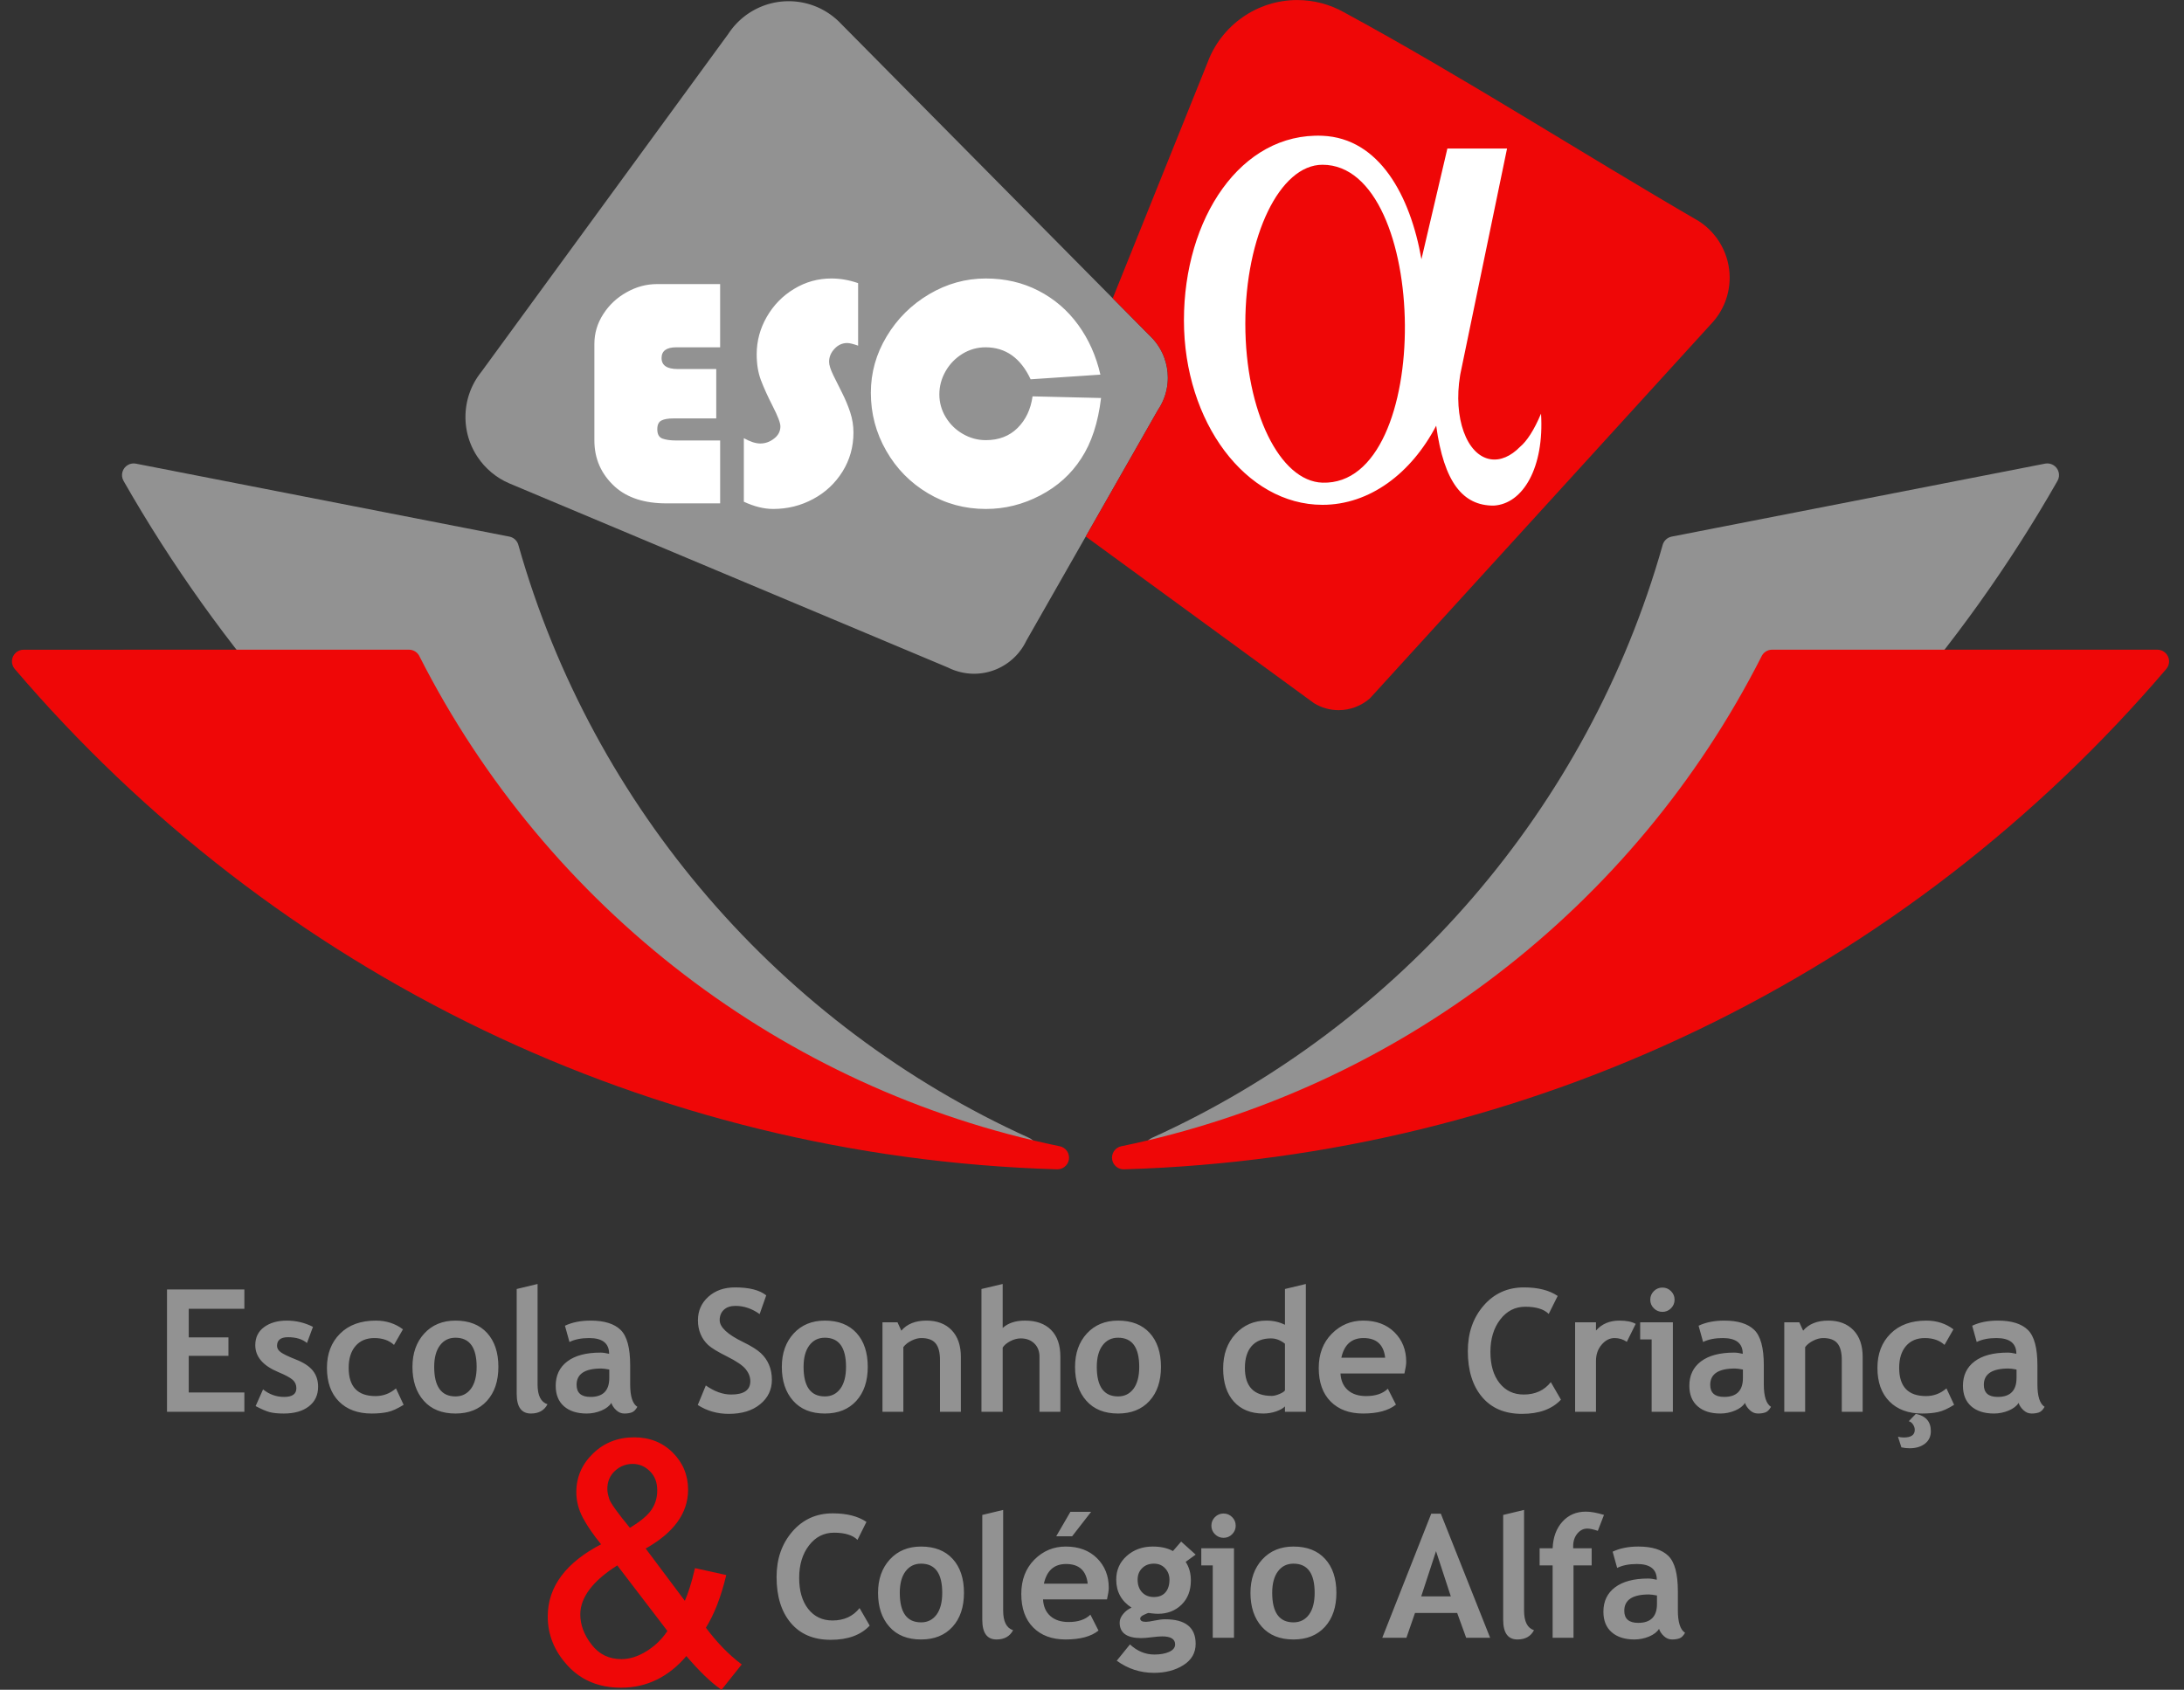
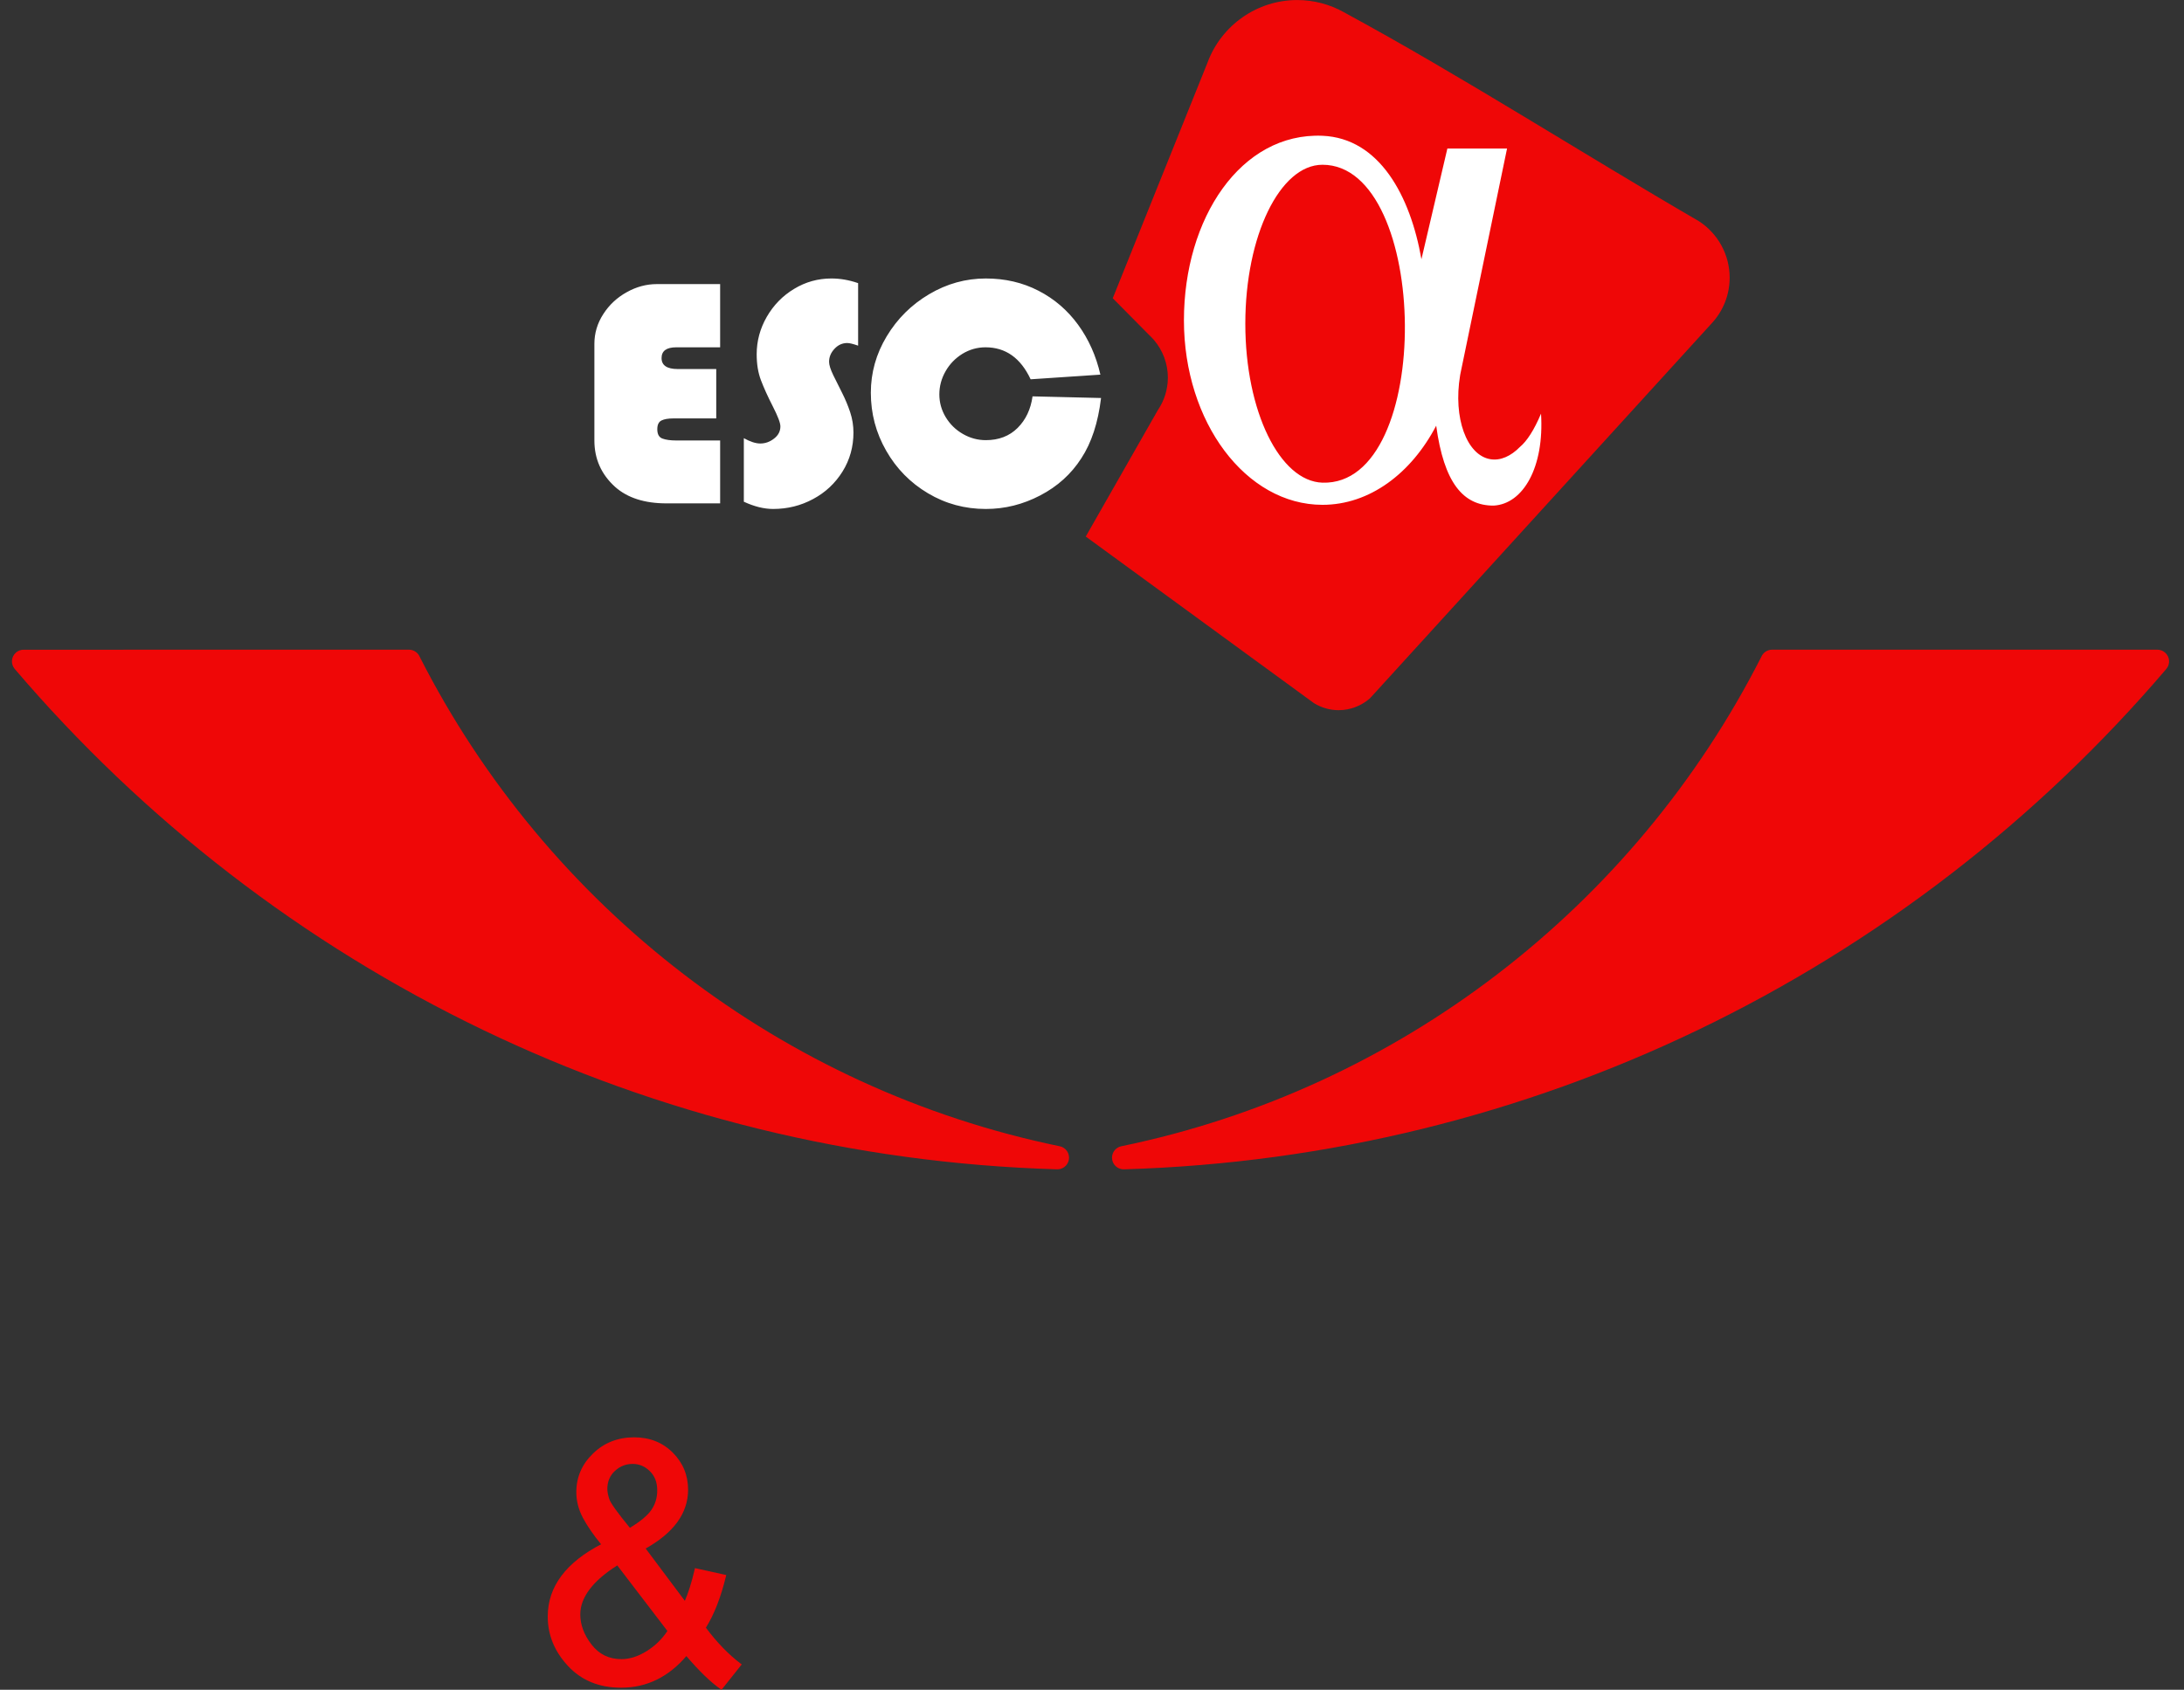
<svg xmlns="http://www.w3.org/2000/svg" xml:space="preserve" width="52.731mm" height="40.808mm" version="1.1" style="shape-rendering:geometricPrecision; text-rendering:geometricPrecision; image-rendering:optimizeQuality; fill-rule:evenodd; clip-rule:evenodd" viewBox="0 0 5273.1 4080.8">
  <rect x="0" y="0" width="5273.1" height="4080.8" fill="#333333" stroke="none" />
  <defs>
    <style type="text/css">
   
    .fil2 {fill:white}
    .fil0 {fill:#929292;fill-rule:nonzero}
    .fil1 {fill:#EF0707;fill-rule:nonzero}
   
  </style>
  </defs>
  <g id="Camada_x0020_1">
-     <path class="fil0" d="M2477.82 1547.71l-0.54 1.1 -0.54 1.1 -0.56 1.09 -0.56 1.08 -0.57 1.08 -0.58 1.08 -0.01 0 -0.59 1.07 -0.6 1.06 -0.61 1.06 -0.61 1.05 -0.01 0 -0.62 1.04 -0.64 1.04 -0.64 1.03 -0.01 0 -0.65 1.03 -0.66 1.02 -0.67 1.02 -0.68 1.01 -0.69 1 -0.69 1 -0.01 0 -0.7 0.99 -0.71 0.98 -0.01 0 -0.71 0.98 -0.01 0 -0.72 0.97 -0.01 0 -0.73 0.96 -0.01 0 -0.74 0.96 -0.75 0.95 -0.01 0 -0.76 0.94 -0.77 0.94 -0.77 0.93 -0.01 0 -0.78 0.92 -0.01 0 -0.79 0.92 -0.8 0.91 -0.81 0.9 -0.81 0.9 -0.01 0 -0.82 0.89 -0.83 0.88 -0.01 0 -0.83 0.87 -0.01 0 -0.84 0.87 -0.86 0.86 -0.86 0.85 -0.87 0.84 -0.88 0.84 -0.88 0.83 -0.89 0.82 -0.9 0.82 -0.91 0.8 -0.91 0.8 -0.92 0.79 -0.93 0.78 -0.93 0.78 -0.94 0.77 -0.95 0.76 -0.95 0.75 -0.96 0.74 -0.97 0.73 -0.97 0.73 -0.98 0.72 -0.99 0.71 -0.99 0.7 -1 0.69 -1.01 0.69 -1.01 0.67 -1.02 0.67 -1.02 0.66 -1.02 0.65 -1.04 0.63 0 0.01 -1.03 0.62 -1.04 0.62 0 0.01 -1.05 0.61 -1.05 0.6 -1.06 0.59 0 0.01 -1.07 0.58 -1.07 0.57 0 0.01 -1.07 0.56 -1.08 0.56 -1.09 0.55 -1.09 0.54 -1.09 0.53 -1.1 0.52 0 0.01 -1.11 0.5 0 0.01 -1.11 0.5 -1.11 0.49 -1.12 0.48 0 0.01 -1.13 0.47 -1.13 0.46 0 0.01 -1.13 0.45 -1.14 0.45 -1.15 0.43 0 0.01 -1.14 0.42 -1.16 0.41 0 0.01 -1.16 0.4 0 0.01 -1.16 0.39 -1.16 0.38 0 0.01 -1.17 0.37 0 0.01 -1.18 0.36 -1.18 0.36 -1.18 0.34 0 0.01 -1.19 0.33 -1.19 0.32 0 0.01 -1.19 0.31 -1.2 0.3 0 0.01 -1.21 0.29 -1.2 0.28 0 0.01 -1.21 0.27 -1.22 0.26 -1.22 0.25 0 0.01 -1.22 0.24 -1.22 0.23 -1.23 0.22 -1.23 0.21 -1.24 0.2 -1.24 0.18 0 0.01 -1.24 0.17 -1.25 0.17 -1.25 0.15 -1.25 0.14 0 0.01 -1.25 0.13 -1.26 0.12 -1.26 0.11 -1.27 0.1 -1.26 0.08 -1.27 0.08 -1.28 0.06 -1.27 0.06 -1.28 0.04 -1.28 0.03 -1.28 0.01 -1.29 0.01 -0.53 0 -0.52 0 -0.53 -0.01 -0.52 -0.01 -0.01 0 -0.52 -0.01 -0.53 -0.01 -0.52 -0.01 -0.01 0 -0.52 -0.02 -0.52 -0.01 -0.01 0 -0.52 -0.02 -1.05 -0.05 -1.05 -0.05 -0.52 -0.03 -0.01 0 -0.52 -0.03 -0.52 -0.04 -0.01 0 -0.52 -0.03 -0.52 -0.04 -0.52 -0.04 -0.01 0 -0.52 -0.04 -0.52 -0.05 -0.01 0 -0.51 -0.04 -0.01 0 -0.52 -0.05 -0.52 -0.05 -0.52 -0.05 -0.01 0 -0.51 -0.06 -0.01 0 -0.52 -0.05 -0.52 -0.06 -0.52 -0.06 -0.52 -0.06 -0.01 0 -1.03 -0.13 -0.01 0 -0.51 -0.07 -0.01 0 -0.51 -0.07 -0.01 0 -0.51 -0.07 -0.01 0 -1.03 -0.15 -0.01 0 -1.03 -0.15 0 -0.01 -0.52 -0.07 0 -0.01 -0.52 -0.08 -0.52 -0.08 0 -0.01 -0.52 -0.08 -0.51 -0.09 -0.52 -0.09 -0.52 -0.09 -0.51 -0.09 0 -0.01 -0.52 -0.09 -0.52 -0.1 -0.51 -0.1 -0.52 -0.1 -0.51 -0.1 0 -0.01 -0.52 -0.1 -0.51 -0.11 -0.51 -0.11 -0.52 -0.11 -0.51 -0.11 -0.51 -0.12 -1.03 -0.23 -0.51 -0.12 -0.51 -0.13 -0.51 -0.12 -0.11 -0.03 -1.42 -0.35 0 -0.01 -0.47 -0.12 -0.01 0 -0.94 -0.24 0 -0.01 -1.41 -0.38 -0.01 0 -1.4 -0.4 -0.01 0 -0.46 -0.14 -0.01 0 -0.93 -0.27 0 -0.01 -0.47 -0.14 -0.46 -0.14 -0.01 0 -0.46 -0.14 0 -0.01 -0.47 -0.14 0 -0.01 -0.46 -0.14 0 -0.01 -0.47 -0.14 0 -0.01 -0.46 -0.14 0 -0.01 -0.46 -0.15 -0.01 0 -0.46 -0.15 0 -0.01 -0.46 -0.15 -0.46 -0.16 -0.46 -0.16 -0.46 -0.16 -0.46 -0.16 0 -0.01 -0.46 -0.16 -0.46 -0.16 0 -0.01 -0.46 -0.16 0 -0.01 -0.46 -0.16 0 -0.01 -0.45 -0.16 0 -0.01 -0.46 -0.17 -0.46 -0.17 0 -0.01 -0.45 -0.17 -0.45 -0.18 -0.01 0 -0.45 -0.18 -0.45 -0.18 -0.45 -0.18 0 -0.01 -0.46 -0.18 -0.45 -0.18 0 -0.01 -0.45 -0.18 -0.45 -0.19 -0.45 -0.19 -0.44 -0.19 0 -0.01 -0.45 -0.19 -0.45 -0.19 0 -0.01 -0.45 -0.19 -0.44 -0.2 -0.45 -0.2 -0.44 -0.2 -0.44 -0.2 0 -0.01 -0.45 -0.2 -0.44 -0.2 0 -0.01 -0.44 -0.2 -0.44 -0.21 -0.44 -0.21 -0.44 -0.21 0 -0.01 -0.44 -0.21 -0.44 -0.21 0 -0.01 -0.43 -0.21 -0.44 -0.22 -1059.56 -444.91c-31.27,-13.37 -57.88,-35.66 -76.57,-63.68l-0.86 -1.31 -0.85 -1.31 -0.84 -1.32 -0.83 -1.33 -0.82 -1.34 -0.8 -1.34 -0.8 -1.35 -0.78 -1.36 -0.77 -1.37 -0.75 -1.38 -0.75 -1.38 -0.73 -1.39 -0.72 -1.39 -0.01 0 -0.7 -1.41 -0.7 -1.41 -0.68 -1.42 -0.01 0 -0.67 -1.42 -0.66 -1.43 -0.64 -1.44 -0.64 -1.44 -0.62 -1.46 -0.61 -1.45 -0.59 -1.47 -0.01 0 -0.58 -1.47 -0.57 -1.48 -0.55 -1.48 -0.01 0 -0.54 -1.49 -0.53 -1.49 -0.51 -1.51 -0.01 0 -0.5 -1.5 -0.49 -1.52 -0.48 -1.52 -0.46 -1.52 -0.45 -1.53 -0.43 -1.54 -0.01 0 -0.42 -1.54 -0.4 -1.55 -0.01 0 -0.39 -1.55 -0.01 0 -0.37 -1.56 -0.01 0 -0.36 -1.56 -0.35 -1.57 -0.01 0 -0.33 -1.57 -0.32 -1.58 -0.01 0 -0.3 -1.58 -0.01 0 -0.29 -1.59 -0.28 -1.59 -0.26 -1.6 -0.01 0 -0.24 -1.6 -0.01 0 -0.23 -1.61 -0.01 0 -0.21 -1.61 -0.01 0 -0.2 -1.62 -0.01 0 -0.18 -1.62 -0.01 0 -0.17 -1.62 -0.01 0 -0.15 -1.63 -0.01 0 -0.14 -1.64 -0.01 0 -0.12 -1.63 -0.01 0 -0.11 -1.64 -0.01 0 -0.09 -1.65 -0.01 0 -0.07 -1.65 -0.01 0 -0.06 -1.65 -0.01 0 -0.05 -1.66 -0.01 0 -0.03 -1.66 -0.01 0 -0.01 -1.66 -0.01 0 0 -1.67 -0.01 0 0.01 -0.95 0 -0.95 0.01 0 0 -0.95 0.01 0 0.01 -0.95 0.01 0 0.01 -0.95 0.01 0 0.02 -0.94 0.01 -0.01 0.03 -0.94 0.01 0 0.02 -0.94 0.01 -0.01 0.04 -0.94 0.01 0 0.04 -0.94 0.01 0 0.04 -0.94 0.01 0 0.05 -0.94 0.01 0 0.05 -0.94 0.01 0 0.06 -0.93 0.01 -0.01 0.07 -0.93 0.07 -0.93 0.01 -0.01 0.08 -0.93 0.01 0 0.08 -0.93 0.01 0 0.08 -0.93 0.01 0 0.09 -0.93 0.01 0 0.09 -0.93 0.01 0 0.1 -0.92 0.01 -0.01 0.1 -0.92 0.01 0 0.11 -0.92 0.01 -0.01 0.11 -0.92 0.01 0 0.12 -0.92 0.01 0 0.13 -0.92 0.13 -0.92 0.01 0 0.13 -0.91 0.01 0 0.14 -0.92 0.01 0 0.14 -0.91 0.01 0 0.15 -0.92 0.01 0 0.15 -0.91 0.01 0 0.16 -0.91 0.17 -0.91 0.17 -0.9 0.01 0 0.17 -0.91 0.01 0 0.18 -0.9 0.19 -0.9 0.19 -0.9 0.01 0 0.19 -0.9 0.01 0 0.19 -0.9 0.01 0 0.41 -1.79 0.01 0 0.21 -0.89 0.01 0 0.21 -0.89 0.01 0 0.22 -0.89 0.01 0 0.22 -0.89 0.01 0 0.23 -0.88 0.24 -0.89 0.24 -0.88 0.01 0 0.24 -0.88 0.01 0 0.24 -0.88 0.01 0 0.51 -1.75 0.01 0 0.26 -0.87 0.01 0 0.26 -0.87 0.01 0 0.27 -0.87 0.28 -0.87 0.28 -0.87 0.01 0 0.28 -0.86 0.01 0 0.28 -0.86 0.01 0 0.29 -0.86 0.01 0 0.29 -0.86 0.01 0 0.3 -0.86 0.01 0 0.3 -0.86 0.01 0 0.31 -0.86 0.01 0 0.31 -0.86 0.01 0 0.32 -0.85 0.01 0 0.32 -0.85 0.01 0 0.32 -0.85 0.01 0 0.33 -0.85 0.01 0 0.34 -0.84 0.35 -0.85 0.35 -0.84 0.01 0 0.35 -0.84 0.36 -0.83 0.36 -0.84 0.01 0 0.36 -0.83 0.01 0 0.37 -0.83 0.38 -0.83 0.38 -0.82 0.39 -0.83 0.39 -0.82 0.39 -0.82 0.4 -0.81 0.4 -0.82 0.01 0 0.4 -0.81 0.41 -0.81 0.01 0 0.41 -0.8 0 -0.01 0.42 -0.8 0.42 -0.8 0.01 0 0.42 -0.8 0.43 -0.8 0.01 0 0.43 -0.79 0 -0.01 0.44 -0.79 0.45 -0.79 0.9 -1.57 0.45 -0.78 0 -0.01 0.46 -0.77 0 -0.01 0.47 -0.77 0.47 -0.77 0 -0.01 0.47 -0.77 0.47 -0.77 0.48 -0.76 0 -0.01 0.49 -0.76 0.49 -0.76 0 -0.01 0.49 -0.75 0 -0.01 0.49 -0.75 0.5 -0.75 0 -0.01 0.5 -0.74 0 -0.01 0.51 -0.74 0 -0.01 0.51 -0.74 0.52 -0.74 0 -0.01 0.51 -0.73 0 -0.01 0.53 -0.73 0 -0.01 0.52 -0.73 0.53 -0.73 0.53 -0.73 0.54 -0.73 0.54 -0.72 0 -0.01 0.55 -0.71 0 -0.01 0.54 -0.71 0.55 -0.72 0.56 -0.71 0.56 -0.71 0.56 -0.71 596.3 -816.24 0.01 0 0.73 -1.12 0.01 0 0.74 -1.12 0.01 0 0.74 -1.11 0.01 0 0.76 -1.11 0.77 -1.1 0.01 0 0.77 -1.09 0.01 0 0.78 -1.09 0.79 -1.08 0.01 0 0.8 -1.07 0.81 -1.07 0.01 0 0.81 -1.06 0.01 0 0.82 -1.06 0.83 -1.04 0.01 0 0.84 -1.05 0.85 -1.03 0.86 -1.03 0.86 -1.02 0.01 0 0.87 -1.01 0.88 -1.01 0.89 -1 0.9 -1 0.9 -0.98 0.91 -0.98 0.01 0 0.91 -0.97 0.93 -0.97 0.93 -0.96 0.94 -0.95 0.95 -0.94 0.95 -0.94 0.01 0 0.96 -0.93 0.97 -0.92 0.97 -0.92 0.98 -0.9 0.01 0 0.98 -0.9 1 -0.89 1 -0.89 1.01 -0.87 1.02 -0.87 1.02 -0.86 1.03 -0.86 1.04 -0.84 1.04 -0.84 1.05 -0.83 1.06 -0.82 1.06 -0.81 1.07 -0.81 1.07 -0.79 0.01 0 1.08 -0.79 1.08 -0.78 1.1 -0.77 1.1 -0.77 1.1 -0.75 1.11 -0.75 1.12 -0.74 1.13 -0.73 1.13 -0.72 1.13 -0.71 1.14 -0.71 1.15 -0.69 1.15 -0.69 1.16 -0.68 1.17 -0.67 1.16 -0.66 1.18 -0.65 1.17 -0.64 1.18 -0.63 1.18 -0.62 1.19 -0.61 1.19 -0.6 1.2 -0.6 1.2 -0.58 1.21 -0.58 1.21 -0.56 1.22 -0.56 1.22 -0.55 1.22 -0.54 0.01 0 1.23 -0.53 1.23 -0.52 1.24 -0.52 0.01 0 1.24 -0.5 1.25 -0.49 1.26 -0.49 1.26 -0.47 1.26 -0.47 1.27 -0.45 1.27 -0.45 1.28 -0.44 1.28 -0.42 1.29 -0.42 1.29 -0.41 1.29 -0.4 0.01 0 1.29 -0.38 1.31 -0.38 1.3 -0.37 0.01 0 1.3 -0.36 0.01 0 1.31 -0.35 1.32 -0.34 1.32 -0.32 1.33 -0.32 1.33 -0.31 1.33 -0.3 1.34 -0.29 1.34 -0.27 1.35 -0.27 1.35 -0.26 1.35 -0.24 1.36 -0.24 1.36 -0.22 1.36 -0.22 1.36 -0.2 0.01 0 1.36 -0.19 1.38 -0.19 1.37 -0.17 1.38 -0.16 1.39 -0.15 1.38 -0.14 1.39 -0.13 1.39 -0.12 1.39 -0.1 0.01 0 1.39 -0.1 0.01 0 1.39 -0.08 0.01 0 1.4 -0.08 1.4 -0.06 0.01 0 1.4 -0.05 0.01 0 1.4 -0.04 0.01 0 1.4 -0.03 0.01 0 1.41 -0.01 0.01 0 1.41 -0.01 0.01 0 1.14 0 1.14 0.01 0.01 0 1.13 0.02 0.01 0 1.13 0.03 0.01 0 1.13 0.03 0.01 0 1.13 0.04 1.13 0.05 0.01 0 1.12 0.06 0.01 0 1.13 0.06 1.12 0.07 0.01 0 1.12 0.07 0.01 0 1.12 0.09 1.12 0.09 0.01 0 1.11 0.1 0.01 0 1.11 0.1 0.01 0 1.11 0.12 0.01 0 1.11 0.12 1.11 0.12 1.11 0.14 0.01 0 1.1 0.14 0.01 0 1.1 0.14 1.1 0.16 0.01 0 1.1 0.16 1.1 0.17 1.1 0.17 1.09 0.19 0.01 0 1.09 0.19 1.09 0.19 1.09 0.2 1.09 0.21 1.08 0.22 1.08 0.22 0.01 0 1.08 0.23 1.07 0.24 1.08 0.24 1.07 0.25 1.07 0.25 1.07 0.27 1.06 0.27 0.01 0 1.06 0.27 1.06 0.28 1.05 0.29 0.01 0 1.05 0.3 1.05 0.3 1.05 0.31 1.05 0.31 1.04 0.32 1.04 0.33 1.04 0.33 1.04 0.34 1.03 0.35 1.03 0.35 1.03 0.36 1.02 0.36 1.02 0.37 1.02 0.38 1.02 0.38 1.01 0.39 1.01 0.39 1.01 0.41 1 0.4 1 0.42 1 0.42 0.99 0.42 1.03 0.45 1.02 0.45 1.02 0.46 1.02 0.47 1.01 0.47 1.01 0.48 1.01 0.48 1 0.49 1 0.5 0.99 0.51 0.99 0.51 0.01 0 0.98 0.51 0.99 0.53 0.98 0.53 0.98 0.53 0.97 0.54 0.97 0.55 0.97 0.55 0.96 0.56 0.96 0.57 0.95 0.57 0.95 0.58 0.95 0.58 0.94 0.59 0.94 0.6 0.93 0.6 1.86 1.22 1.84 1.24 0.92 0.63 0.91 0.63 0 0.01 0.9 0.64 0.91 0.64 0 0.01 0.89 0.65 0.9 0.65 0 0.01 0.89 0.66 0.88 0.67 0.88 0.67 0 0.01 0.88 0.67 0 0.01 0.87 0.68 0.87 0.69 0 0.01 0.86 0.69 0.86 0.7 0 0.01 0.85 0.7 0.01 0 0.84 0.71 0 0.01 0.85 0.71 0.84 0.72 0 0.01 1.66 1.46 0.01 0 0.82 0.74 0.01 0 0.81 0.74 0.01 0 0.81 0.75 2.42 2.28 0.01 0 0.79 0.77 0.01 0 0.78 0.78 0.01 0 0.78 0.78 0.01 0 0.78 0.78 0.77 0.79 0.01 0 0.77 0.8 0.01 0 0.76 0.8 0.01 0 0.75 0.8 0.01 0 743.48 751.44 4.82 4.69 0.01 0 0.05 0.06 0.07 0.08 0.01 0 0.08 0.1 0.01 0 0.1 0.12 0.01 0.01 0.12 0.13 0.14 0.16 0.15 0.17 0.17 0.18 0.17 0.19 0.19 0.2 0.19 0.21 0.19 0.22 0.2 0.22 0.01 0 0.2 0.22 0.41 0.45 0.21 0.22 0.2 0.22 0.2 0.21 0 0.01 0.2 0.2 0.18 0.2 0.01 0 0.34 0.36 0.01 0 0.16 0.16 0 0.01 0.14 0.14 0 0.01 0.14 0.12 0 0.01 0.12 0.11 0.1 0.09 0.09 0.08 0.07 0.04 0 0.01 0.04 0.02 0.03 0 2.47 2.91 0 0.01 0.48 0.56 0 0.01 0.48 0.57 0 0.01 0.48 0.57 0.47 0.58 0.94 1.16 0 0.01 0.47 0.58 0 0.01 0.46 0.58 0 0.01 0.46 0.59 0.45 0.59 0 0.01 0.45 0.59 0.01 0 0.44 0.6 0.01 0 0.44 0.6 0 0.01 0.44 0.6 0.44 0.6 0 0.01 0.44 0.6 0 0.01 0.43 0.61 0.43 0.61 0.43 0.62 0.42 0.62 0.42 0.62 0.42 0.62 0.41 0.63 0.01 0 0.4 0.63 0.01 0 0.4 0.63 0.41 0.63 0.4 0.63 0 0.01 0.39 0.63 0.4 0.64 0.39 0.64 0.38 0.65 0.01 0 0.38 0.64 0.38 0.65 0.38 0.65 0.37 0.65 0.37 0.66 0.37 0.65 0 0.01 0.36 0.65 0.36 0.66 0.35 0.67 0.01 0 0.35 0.66 0.35 0.67 0.34 0.67 0.34 0.67 0.01 0 0.33 0.67 0.34 0.68 0.33 0.67 0.33 0.68 0.32 0.68 0.32 0.69 0.32 0.68 0.31 0.69 0.31 0.69 0.31 0.69 0.3 0.69 0.3 0.69 0.29 0.7 0.29 0.7 0.29 0.7 0.28 0.7 0.28 0.7 0.28 0.71 0.27 0.7 0.27 0.71 0.52 1.53c5.45,15.02 8.44,31.07 8.44,47.63l0 0.67 -0.01 0.68 0 0.67 -0.02 0.67 -0.01 0.67 -0.02 0.67 -0.02 0.67 -0.02 0.67 -0.03 0.67 -0.03 0.67 -0.04 0.67 -0.03 0.67 -0.04 0.66 -0.05 0.67 -0.04 0.67 -0.05 0.66 -0.06 0.66 -0.05 0.67 -0.06 0.66 -0.06 0.66 -0.01 0 -0.06 0.66 -0.07 0.66 -0.07 0.66 -0.07 0.66 -0.01 0 -0.07 0.66 -0.08 0.66 -0.01 0 -0.08 0.65 -0.08 0.66 -0.01 0 -0.08 0.66 -0.01 0 -0.09 0.65 -0.09 0.65 -0.01 0 -0.09 0.66 -0.01 0 -0.09 0.65 -0.01 0 -0.1 0.65 -0.11 0.65 -0.11 0.65 -0.11 0.65 -0.01 0 -0.11 0.65 -0.01 0 -0.11 0.64 -0.01 0 -0.12 0.65 -0.12 0.64 -0.01 0 -0.12 0.65 -0.01 0 -0.12 0.64 -0.01 0 -0.13 0.64 -0.14 0.65 -0.14 0.64 -0.14 0.64 -0.01 0 -0.14 0.63 -0.15 0.64 -0.15 0.64 -0.16 0.64 -0.15 0.63 -0.01 0 -0.16 0.63 -0.16 0.64 -0.17 0.63 -0.17 0.63 -0.17 0.63 -0.18 0.63 -0.17 0.63 -0.01 0 -0.18 0.62 -0.18 0.63 -0.19 0.62 -0.19 0.63 -0.19 0.62 -0.19 0.61 -0.2 0.62 -0.2 0.61 -0.2 0.61 -0.2 0.61 -0.01 0 -0.2 0.61 -0.21 0.6 -0.21 0.61 -0.01 0 -0.21 0.6 -0.22 0.61 -0.22 0.6 -0.22 0.6 -0.01 0 -0.22 0.6 -0.23 0.6 -0.23 0.6 -0.23 0.59 -0.01 0 -0.23 0.6 -0.01 0 -0.23 0.59 -0.01 0 -0.48 1.18 0 0.01 -0.25 0.58 0 0.01 -0.25 0.58 0 0.01 -0.25 0.58 -0.01 0 -0.25 0.59 -0.26 0.58 -0.26 0.58 0 0.01 -0.26 0.58 -0.01 0 -0.26 0.58 -0.27 0.58 -0.27 0.57 0 0.01 -0.27 0.57 -0.01 0 -0.27 0.57 0 0.01 -0.28 0.57 -0.57 1.14 0 0.01 -0.29 0.56 0 0.01 -0.29 0.56 -0.29 0.57 -0.59 1.13 -0.3 0.56 -0.3 0.56 -0.31 0.56 -0.31 0.56 -0.31 0.55 0 0.01 -0.31 0.55 -0.31 0.55 0 0.01 -0.32 0.54 0 0.01 -0.32 0.55 -0.32 0.54 0 0.01 -0.33 0.54 0 0.01 -0.32 0.54 -0.01 0 -0.66 1.09 -0.33 0.54 -0.34 0.54 -0.34 0.54 -0.34 0.53 -0.34 0.54 -0.35 0.53 -0.35 0.53 -0.35 0.53 -0.35 0.53 -0.36 0.53 -317.8 557.44zm1078.32 619.67c209.7,-243.44 367.98,-532.51 457.96,-850.3 2.49,-10.43 10.85,-18.98 22.05,-21.16l901.63 -176.25c6.39,-1.19 13.23,-0.26 19.32,3.21 13.53,7.67 18.27,24.88 10.59,38.41 -232.43,407.48 -545.64,762.87 -917.77,1044.29 -366.36,277.04 -789.96,482.5 -1249.92,595.53 -13.26,3.82 -27.66,-2.59 -33.49,-15.53 -6.4,-14.19 -0.07,-30.91 14.13,-37.31 299.39,-135.57 563.7,-335 775.5,-580.89zm-3100.44 993.37l0 69.02 95.88 0 0 44.64 -95.88 0 0 88.44 134.32 0 0 46.7 -186.81 0 0 -295.5 186.81 0 0 46.7 -134.32 0zm161.5 234.96l17.91 -40.3c15.09,12.12 32.1,18.18 51.04,18.18 19.63,0 29.41,-7.02 29.41,-21 0,-8.26 -2.96,-15.02 -8.88,-20.25 -5.93,-5.24 -17.36,-11.5 -34.44,-18.6 -37.27,-15.5 -55.87,-37.19 -55.87,-65.09 0,-18.73 7.1,-33.27 21.36,-43.74 14.26,-10.41 32.44,-15.63 54.62,-15.63 22.45,0 43.53,5.02 63.3,15.08l-14.47 39.05c-11.01,-9.37 -26.3,-14.05 -45.94,-14.05 -17.57,0 -26.38,7.03 -26.38,21.01 0,5.58 2.9,10.54 8.68,15.01 5.79,4.41 18.11,10.41 37.06,17.92 19.01,7.43 32.65,16.52 40.98,27.13 8.34,10.68 12.47,23.56 12.47,38.58 0,20.11 -7.44,35.88 -22.32,47.39 -14.81,11.5 -34.99,17.29 -60.55,17.29 -14.39,0 -25.97,-1.17 -34.57,-3.52 -8.68,-2.41 -19.84,-7.23 -33.41,-14.46zm355.68 -185.36l-21.56 37.61c-11.86,-11.02 -27.7,-16.53 -47.6,-16.53 -19.08,0 -34.16,6.33 -45.25,19.07 -11.09,12.75 -16.61,30.38 -16.61,52.91 0,45.39 21.56,68.12 64.75,68.12 18.67,0 35.13,-6.2 49.39,-18.6l18.53 39.68c-14.67,9.16 -27.49,15.01 -38.44,17.42 -10.95,2.41 -23.9,3.66 -38.77,3.66 -33.42,0 -59.72,-9.72 -79.01,-29.21 -19.29,-19.42 -28.93,-46.5 -28.93,-81.07 0,-34.1 10.53,-61.65 31.68,-82.66 21.08,-21.01 49.87,-31.47 86.31,-31.47 25.14,0 46.97,7.02 65.51,21.07zm22.97 90.65c0,-33 9.51,-59.86 28.51,-80.59 19.02,-20.73 44.16,-31.13 75.36,-31.13 32.79,0 58.21,9.98 76.39,29.88 18.12,19.91 27.21,47.19 27.21,81.84 0,34.44 -9.24,61.85 -27.69,82.17 -18.53,20.32 -43.81,30.52 -75.91,30.52 -32.85,0 -58.34,-10.26 -76.53,-30.8 -18.25,-20.52 -27.34,-47.86 -27.34,-81.89zm52.48 0c0,47.59 17.16,71.36 51.39,71.36 15.7,0 28.1,-6.2 37.34,-18.54 9.16,-12.39 13.77,-30.03 13.77,-52.82 0,-46.91 -17.01,-70.4 -51.11,-70.4 -15.77,0 -28.24,6.2 -37.47,18.53 -9.3,12.4 -13.92,29.69 -13.92,51.87zm199.18 -188.05l50.42 -12.12 0 242.87c0,26.59 7.99,42.43 23.97,47.6 -7.78,14.94 -21.14,22.39 -40.02,22.39 -22.93,0 -34.37,-15.92 -34.37,-47.67l0 -253.07zm228.52 275.04c-4.55,7.51 -12.54,13.71 -23.9,18.53 -11.37,4.75 -23.21,7.17 -35.61,7.17 -23.21,0 -41.54,-5.86 -54.83,-17.5 -13.3,-11.64 -19.98,-28.18 -19.98,-49.59 0,-25.08 9.37,-44.7 28.11,-58.83 18.73,-14.12 45.39,-21.21 79.89,-21.21 5.93,0 12.88,0.96 20.95,2.89 0,-25.35 -16.05,-38.02 -48.15,-38.02 -18.94,0 -34.85,3.17 -47.59,9.5l-10.89 -39.26c17.36,-8.27 38.02,-12.39 61.99,-12.39 32.93,0 57.11,7.5 72.47,22.52 15.35,15.02 23,43.39 23,85.27l0 46.22c0,28.79 5.79,46.91 17.36,54.27 -4.2,7.37 -8.82,11.86 -13.92,13.57 -5.09,1.73 -10.94,2.56 -17.56,2.56 -7.3,0 -13.84,-2.69 -19.63,-8.14 -5.79,-5.37 -9.71,-11.22 -11.71,-17.56zm-4.96 -80.52c-8.61,-1.65 -15.02,-2.47 -19.36,-2.47 -39.74,0 -59.58,13.15 -59.58,39.39 0,19.5 11.23,29.2 33.62,29.2 30.24,0 45.32,-15.28 45.32,-45.8l0 -20.32zm213.64 85.62l19.42 -47.18c20.74,14.6 41.12,21.9 61.17,21.9 30.86,0 46.28,-10.74 46.28,-32.24 0,-10.05 -3.64,-19.63 -10.95,-28.78 -7.23,-9.1 -22.24,-19.36 -44.98,-30.73 -22.73,-11.29 -38.09,-20.67 -45.94,-27.96 -7.92,-7.38 -13.98,-16.06 -18.18,-26.11 -4.28,-10.13 -6.41,-21.28 -6.41,-33.48 0,-22.87 8.41,-41.81 25.14,-56.82 16.74,-15.08 38.23,-22.59 64.47,-22.59 34.17,0 59.31,6.41 75.29,19.21l-15.91 45.26c-18.47,-13.23 -37.88,-19.84 -58.34,-19.84 -12.13,0 -21.49,3.17 -28.18,9.58 -6.68,6.33 -9.98,14.67 -9.98,24.86 0,16.94 18.8,34.51 56.34,52.76 19.84,9.65 34.1,18.6 42.85,26.73 8.74,8.13 15.42,17.57 19.97,28.37 4.61,10.89 6.89,22.95 6.89,36.23 0,23.91 -9.44,43.61 -28.38,59.04 -18.87,15.5 -44.15,23.21 -75.91,23.21 -27.62,0 -52.48,-7.16 -74.66,-21.42zm202.96 -92.09c0,-33 9.51,-59.86 28.52,-80.59 19.01,-20.73 44.15,-31.13 75.36,-31.13 32.78,0 58.2,9.98 76.39,29.88 18.11,19.91 27.2,47.19 27.2,81.84 0,34.44 -9.23,61.85 -27.69,82.17 -18.53,20.32 -43.81,30.52 -75.9,30.52 -32.86,0 -58.35,-10.26 -76.54,-30.8 -18.25,-20.52 -27.34,-47.86 -27.34,-81.89zm52.49 0c0,47.59 17.15,71.36 51.39,71.36 15.7,0 28.09,-6.2 37.33,-18.54 9.16,-12.39 13.77,-30.03 13.77,-52.82 0,-46.91 -17.01,-70.4 -51.1,-70.4 -15.78,0 -28.24,6.2 -37.48,18.53 -9.3,12.4 -13.91,29.69 -13.91,51.87zm329.36 108.55l0 -125.02c0,-18.46 -3.51,-31.89 -10.61,-40.36 -7.03,-8.47 -18.53,-12.74 -34.5,-12.74 -7.38,0 -15.3,2.07 -23.7,6.27 -8.41,4.13 -14.95,9.36 -19.63,15.57l0 156.28 -50.42 0 0 -216.15 36.29 0 9.24 20.19c13.7,-16.19 33.95,-24.31 60.68,-24.31 25.69,0 45.94,7.71 60.82,23.14 14.81,15.36 22.25,36.92 22.25,64.47l0 132.66 -50.42 0zm240.23 0l0 -133.14c0,-13.3 -4.21,-23.97 -12.55,-32.03 -8.39,-8.06 -19.28,-12.13 -32.78,-12.13 -8.4,0 -16.81,2.27 -25.34,6.76 -8.48,4.54 -14.54,9.64 -18.19,15.42l0 155.12 -51.25 0 0 -296.6 51.25 -12.12 0 106.22c13.09,-11.86 30.99,-17.77 53.86,-17.77 27.07,0 48.08,7.5 63.03,22.52 14.94,15.02 22.39,36.5 22.39,64.47l0 133.28 -50.42 0zm85.86 -108.55c0,-33 9.51,-59.86 28.51,-80.59 19.02,-20.73 44.16,-31.13 75.37,-31.13 32.78,0 58.2,9.98 76.38,29.88 18.12,19.91 27.21,47.19 27.21,81.84 0,34.44 -9.24,61.85 -27.69,82.17 -18.53,20.32 -43.81,30.52 -75.9,30.52 -32.86,0 -58.35,-10.26 -76.54,-30.8 -18.25,-20.52 -27.34,-47.86 -27.34,-81.89zm52.48 0c0,47.59 17.16,71.36 51.4,71.36 15.69,0 28.09,-6.2 37.33,-18.54 9.16,-12.39 13.77,-30.03 13.77,-52.82 0,-46.91 -17.01,-70.4 -51.1,-70.4 -15.78,0 -28.25,6.2 -37.48,18.53 -9.3,12.4 -13.92,29.69 -13.92,51.87zm454.32 108.55l0 -13.09c-4.21,4.55 -11.24,8.55 -21.22,12.06 -9.92,3.44 -20.25,5.17 -30.86,5.17 -30.17,0 -53.86,-9.58 -71.15,-28.66 -17.29,-19.14 -25.97,-45.8 -25.97,-80.03 0,-34.17 9.92,-62 29.75,-83.49 19.91,-21.49 44.78,-32.23 74.6,-32.23 16.46,0 31.41,3.37 44.85,10.12l0 -86.45 50.42 -12.12 0 308.72 -50.42 0zm0 -164.42c-10.75,-8.61 -21.98,-12.88 -33.69,-12.88 -20.25,0 -35.75,6.14 -46.7,18.46 -10.88,12.34 -16.32,29.97 -16.32,52.98 0,44.97 21.69,67.42 65.02,67.42 4.82,0 10.81,-1.44 17.84,-4.33 7.1,-2.89 11.71,-5.86 13.85,-8.82l0 -112.83zm288.5 71.85l-154.43 0c0.97,17.22 6.89,30.65 17.78,40.23 10.88,9.57 25.55,14.32 44.01,14.32 23.08,0 40.57,-5.93 52.56,-17.77l19.56 38.43c-17.77,14.33 -44.22,21.5 -79.49,21.5 -32.92,0 -58.96,-9.65 -78.18,-29.01 -19.15,-19.28 -28.72,-46.28 -28.72,-80.86 0,-34.09 10.54,-61.71 31.55,-82.87 21.08,-21.14 46.28,-31.67 75.77,-31.67 31.33,0 56.47,9.36 75.42,28.09 18.94,18.74 28.45,42.58 28.45,71.5 0,6.2 -1.45,15.57 -4.28,28.11zm-152.35 -38.03l105.8 0c-3.52,-31.68 -20.95,-47.52 -52.29,-47.52 -28.72,0 -46.56,15.84 -53.51,47.52zm522.35 -149.19l-21.63 43.39c-11.71,-11.57 -30.58,-17.35 -56.54,-17.35 -24.66,0 -44.84,10.33 -60.62,30.92 -15.77,20.6 -23.63,46.63 -23.63,78.18 0,31.55 7.3,56.62 21.91,75.15 14.6,18.53 34.09,27.76 58.48,27.76 27.9,0 49.66,-9.99 65.44,-29.96l24.45 42.36c-21.43,22.87 -52.77,34.3 -94.16,34.3 -41.33,0 -73.43,-13.57 -96.29,-40.71 -22.95,-27.14 -34.38,-64.2 -34.38,-111.1 0,-43.67 12.68,-80.18 38.09,-109.59 25.35,-29.34 57.86,-44.01 97.47,-44.01 33.96,0 61.09,6.89 81.41,20.66zm166.95 110.76c-9.03,-6.06 -18.88,-9.09 -29.63,-9.09 -11.7,0 -22.1,5.3 -31.2,15.97 -9.09,10.61 -13.64,23.64 -13.64,39l0 123.15 -50.41 0 0 -216.15 50.41 0 0 19.85c14.12,-15.98 32.93,-23.97 56.35,-23.97 17.22,0 30.38,2.61 39.54,7.91l-21.42 43.33zm85.92 -131.01c8.14,0 15.02,2.9 20.74,8.61 5.71,5.71 8.61,12.6 8.61,20.73 0,8.06 -2.9,15.01 -8.61,20.73 -5.72,5.72 -12.6,8.62 -20.74,8.62 -8.05,0 -15.01,-2.9 -20.73,-8.62 -5.72,-5.72 -8.61,-12.67 -8.61,-20.73 0,-8.13 2.89,-15.02 8.61,-20.73 5.72,-5.71 12.68,-8.61 20.73,-8.61zm-26.03 300.04l0 -174.82 -27.69 0 0 -41.33 78.94 0 0 216.15 -51.25 0zm225.35 -21.56c-4.54,7.51 -12.53,13.71 -23.9,18.53 -11.37,4.75 -23.21,7.17 -35.61,7.17 -23.21,0 -41.54,-5.86 -54.83,-17.5 -13.29,-11.64 -19.97,-28.18 -19.97,-49.59 0,-25.08 9.37,-44.7 28.1,-58.83 18.73,-14.12 45.39,-21.21 79.9,-21.21 5.92,0 12.88,0.96 20.94,2.89 0,-25.35 -16.05,-38.02 -48.15,-38.02 -18.94,0 -34.85,3.17 -47.59,9.5l-10.89 -39.26c17.36,-8.27 38.02,-12.39 61.99,-12.39 32.93,0 57.11,7.5 72.47,22.52 15.35,15.02 23.01,43.39 23.01,85.27l0 46.22c0,28.79 5.78,46.91 17.35,54.27 -4.2,7.37 -8.82,11.86 -13.92,13.57 -5.09,1.73 -10.94,2.56 -17.56,2.56 -7.3,0 -13.84,-2.69 -19.63,-8.14 -5.78,-5.37 -9.71,-11.22 -11.71,-17.56zm-4.96 -80.52c-8.61,-1.65 -15.02,-2.47 -19.35,-2.47 -39.74,0 -59.58,13.15 -59.58,39.39 0,19.5 11.22,29.2 33.61,29.2 30.24,0 45.32,-15.28 45.32,-45.8l0 -20.32zm238.71 102.08l0 -125.02c0,-18.46 -3.51,-31.89 -10.61,-40.36 -7.02,-8.47 -18.52,-12.74 -34.5,-12.74 -7.37,0 -15.3,2.07 -23.7,6.27 -8.4,4.13 -14.95,9.36 -19.63,15.57l0 156.28 -50.42 0 0 -216.15 36.3 0 9.23 20.19c13.71,-16.19 33.96,-24.31 60.68,-24.31 25.7,0 45.95,7.71 60.83,23.14 14.8,15.36 22.24,36.92 22.24,64.47l0 132.66 -50.42 0zm269.57 -199.2l-21.56 37.61c-11.85,-11.02 -27.69,-16.53 -47.6,-16.53 -19.08,0 -34.16,6.33 -45.25,19.07 -11.09,12.75 -16.6,30.38 -16.6,52.91 0,45.39 21.56,68.12 64.75,68.12 18.66,0 35.13,-6.2 49.38,-18.6l18.54 39.68c-14.67,9.16 -27.49,15.01 -38.44,17.42 -10.96,2.41 -23.9,3.66 -38.78,3.66 -33.41,0 -59.72,-9.72 -79.01,-29.21 -19.28,-19.42 -28.93,-46.5 -28.93,-81.07 0,-34.1 10.54,-61.65 31.69,-82.66 21.08,-21.01 49.86,-31.47 86.3,-31.47 25.15,0 46.98,7.02 65.51,21.07zm-125.64 285.03l-8.26 -25.63c4.54,1.17 9.29,1.79 14.12,1.79 17.56,0 26.38,-6.12 26.38,-18.39 0,-4.48 -1.38,-8.81 -4.14,-12.95 -2.75,-4.2 -6.2,-6.82 -10.32,-7.92l17.08 -17.77c24.17,4.96 36.23,18.87 36.23,41.74 0,12.88 -4.76,23.01 -14.33,30.31 -9.51,7.37 -21.83,11.02 -37.06,11.02 -6.81,0 -13.36,-0.76 -19.7,-2.2zm282.93 -107.39c-4.54,7.51 -12.53,13.71 -23.9,18.53 -11.37,4.75 -23.21,7.17 -35.61,7.17 -23.21,0 -41.54,-5.86 -54.83,-17.5 -13.29,-11.64 -19.97,-28.18 -19.97,-49.59 0,-25.08 9.37,-44.7 28.1,-58.83 18.73,-14.12 45.39,-21.21 79.9,-21.21 5.92,0 12.88,0.96 20.94,2.89 0,-25.35 -16.05,-38.02 -48.15,-38.02 -18.94,0 -34.85,3.17 -47.59,9.5l-10.89 -39.26c17.36,-8.27 38.02,-12.39 61.99,-12.39 32.93,0 57.11,7.5 72.47,22.52 15.35,15.02 23.01,43.39 23.01,85.27l0 46.22c0,28.79 5.78,46.91 17.35,54.27 -4.2,7.37 -8.82,11.86 -13.92,13.57 -5.09,1.73 -10.94,2.56 -17.56,2.56 -7.3,0 -13.84,-2.69 -19.63,-8.14 -5.78,-5.37 -9.71,-11.22 -11.71,-17.56zm-4.96 -80.52c-8.61,-1.65 -15.02,-2.47 -19.35,-2.47 -39.74,0 -59.58,13.15 -59.58,39.39 0,19.5 11.22,29.2 33.61,29.2 30.24,0 45.32,-15.28 45.32,-45.8l0 -20.32zm-2776.8 367.96l-21.63 43.39c-11.71,-11.57 -30.58,-17.35 -56.55,-17.35 -24.66,0 -44.84,10.33 -60.61,30.92 -15.77,20.6 -23.63,46.63 -23.63,78.18 0,31.55 7.3,56.62 21.91,75.15 14.6,18.53 34.09,27.76 58.48,27.76 27.9,0 49.66,-9.99 65.43,-29.96l24.46 42.36c-21.43,22.87 -52.77,34.31 -94.16,34.31 -41.33,0 -73.43,-13.58 -96.3,-40.72 -22.94,-27.14 -34.37,-64.2 -34.37,-111.1 0,-43.67 12.68,-80.18 38.09,-109.59 25.35,-29.34 57.86,-44.01 97.47,-44.01 33.96,0 61.09,6.89 81.41,20.66zm28.01 171.24c0,-33 9.51,-59.86 28.51,-80.59 19.02,-20.73 44.16,-31.13 75.37,-31.13 32.78,0 58.2,9.98 76.38,29.88 18.12,19.91 27.21,47.19 27.21,81.84 0,34.44 -9.24,61.85 -27.69,82.17 -18.53,20.32 -43.81,30.52 -75.9,30.52 -32.86,0 -58.35,-10.26 -76.54,-30.8 -18.25,-20.52 -27.34,-47.86 -27.34,-81.89zm52.48 0c0,47.59 17.16,71.36 51.4,71.36 15.69,0 28.09,-6.2 37.33,-18.53 9.16,-12.4 13.77,-30.04 13.77,-52.83 0,-46.91 -17.01,-70.4 -51.1,-70.4 -15.78,0 -28.25,6.2 -37.48,18.53 -9.3,12.4 -13.92,29.69 -13.92,51.87zm199.19 -188.05l50.41 -12.12 0 242.87c0,26.59 7.99,42.43 23.97,47.6 -7.78,14.94 -21.14,22.39 -40.02,22.39 -22.93,0 -34.36,-15.92 -34.36,-47.67l0 -253.07zm301.11 204.03l-154.43 0c0.97,17.22 6.89,30.65 17.78,40.23 10.88,9.57 25.55,14.32 44.01,14.32 23.07,0 40.56,-5.92 52.55,-17.77l19.56 38.43c-17.77,14.34 -44.22,21.5 -79.48,21.5 -32.93,0 -58.97,-9.65 -78.18,-29.01 -19.15,-19.28 -28.73,-46.28 -28.73,-80.86 0,-34.09 10.54,-61.71 31.55,-82.87 21.08,-21.14 46.29,-31.67 75.77,-31.67 31.34,0 56.48,9.36 75.42,28.09 18.94,18.75 28.45,42.58 28.45,71.5 0,6.2 -1.45,15.57 -4.27,28.11zm-152.36 -38.03l105.8 0c-3.52,-31.68 -20.94,-47.52 -52.28,-47.52 -28.72,0 -46.57,15.84 -53.52,47.52zm114.06 -173.57l-45.87 59.09 -38.44 0 34.3 -59.09 50.01 0zm61.83 359.62l31.89 -39.33c17.63,16.26 37.27,24.39 58.96,24.39 14.54,0 26.53,-2.21 35.96,-6.55 9.44,-4.34 14.12,-10.33 14.12,-17.91 0,-12.88 -10.4,-19.36 -31.27,-19.36 -5.72,0 -14.13,0.69 -25.28,2.08 -11.16,1.37 -19.56,2.06 -25.28,2.06 -34.72,0 -52.07,-12.47 -52.07,-37.4 0,-7.09 2.89,-14.12 8.61,-21.01 5.78,-6.89 12.46,-11.92 20.11,-15.15 -24.66,-15.92 -36.99,-38.51 -36.99,-67.72 0,-23.07 8.47,-42.15 25.49,-57.24 17.01,-15.08 37.88,-22.58 62.68,-22.58 19.42,0 35.67,3.64 48.76,10.88l19.84 -22.87 34.99 31.48 -24.11 17.49c8.34,12.61 12.54,27.49 12.54,44.63 0,24.53 -7.51,44.09 -22.52,58.77 -15.08,14.67 -34.03,22.03 -56.97,22.03 -3.64,0 -8.47,-0.34 -14.53,-0.96l-8.34 -1.1c-0.89,0 -4.47,1.44 -10.67,4.34 -6.2,2.95 -9.3,5.92 -9.3,9.02 0,5.44 4.61,8.12 13.92,8.12 4.2,0 11.22,-1.02 21,-3.1 9.85,-2.06 18.26,-3.1 25.28,-3.1 49.11,0 73.7,19.77 73.7,59.25 0,21.83 -9.84,38.98 -29.48,51.45 -19.69,12.47 -43.39,18.67 -71.15,18.67 -33.13,0 -63.1,-9.78 -89.89,-29.28zm50.42 -195.83c0,12.68 3.58,22.87 10.67,30.52 7.1,7.64 16.67,11.5 28.66,11.5 12.06,0 21.28,-3.72 27.83,-11.23 6.48,-7.43 9.71,-17.7 9.71,-30.79 0,-10.74 -3.51,-19.9 -10.47,-27.34 -6.95,-7.51 -15.98,-11.23 -27.07,-11.23 -11.64,0 -21.08,3.58 -28.37,10.81 -7.31,7.17 -10.96,16.47 -10.96,27.76zm207.44 -159.66c8.13,0 15.01,2.9 20.73,8.61 5.72,5.71 8.62,12.6 8.62,20.73 0,8.06 -2.9,15.02 -8.62,20.73 -5.72,5.72 -12.6,8.62 -20.73,8.62 -8.06,0 -15.02,-2.9 -20.73,-8.62 -5.72,-5.71 -8.61,-12.67 -8.61,-20.73 0,-8.13 2.89,-15.02 8.61,-20.73 5.71,-5.71 12.67,-8.61 20.73,-8.61zm-26.03 300.04l0 -174.82 -27.69 0 0 -41.33 78.93 0 0 216.15 -51.24 0zm91.03 -108.55c0,-33 9.51,-59.86 28.51,-80.59 19.02,-20.73 44.16,-31.13 75.37,-31.13 32.78,0 58.2,9.98 76.38,29.88 18.12,19.91 27.21,47.19 27.21,81.84 0,34.44 -9.24,61.85 -27.69,82.17 -18.53,20.32 -43.81,30.52 -75.9,30.52 -32.86,0 -58.35,-10.26 -76.54,-30.8 -18.25,-20.52 -27.34,-47.86 -27.34,-81.89zm52.48 0c0,47.59 17.16,71.36 51.4,71.36 15.69,0 28.09,-6.2 37.33,-18.53 9.16,-12.4 13.77,-30.04 13.77,-52.83 0,-46.91 -17.01,-70.4 -51.1,-70.4 -15.78,0 -28.25,6.2 -37.48,18.53 -9.3,12.4 -13.92,29.69 -13.92,51.87zm468.3 108.55l-21.7 -59.92 -101.8 0 -20.73 59.92 -58.28 0 118.2 -299.62 23.14 0 119.03 299.62 -57.86 0zm-72.74 -209.12l-35.75 109.11 71.43 0 -35.68 -109.11zm162.12 -87.48l50.42 -12.12 0 242.87c0,26.59 7.99,42.43 23.97,47.6 -7.78,14.94 -21.14,22.39 -40.02,22.39 -22.94,0 -34.37,-15.92 -34.37,-47.67l0 -253.07zm228.51 38.37c-11.01,-3.65 -19.42,-5.44 -25.35,-5.44 -9.5,0 -17.56,4.07 -24.24,12.26 -6.62,8.13 -9.92,18.18 -9.92,30.03 0,1.79 0,3.52 0,5.23l44.63 0 0 41.33 -43.8 0 0 174.82 -50.42 0 0 -174.82 -31.41 0 0 -41.33 31.41 0c1.1,-26.45 8.88,-47.8 23.55,-64.05 14.61,-16.26 33.48,-24.39 56.62,-24.39 11.99,0 26.59,2.62 43.81,7.93l-14.88 38.43zm147.79 236.67c-4.54,7.51 -12.53,13.71 -23.89,18.54 -11.37,4.74 -23.22,7.16 -35.62,7.16 -23.21,0 -41.53,-5.86 -54.82,-17.5 -13.3,-11.64 -19.98,-28.18 -19.98,-49.59 0,-25.08 9.37,-44.7 28.1,-58.83 18.74,-14.12 45.39,-21.21 79.9,-21.21 5.93,0 12.88,0.96 20.94,2.89 0,-25.35 -16.05,-38.02 -48.15,-38.02 -18.94,0 -34.85,3.17 -47.59,9.5l-10.89 -39.25c17.36,-8.28 38.02,-12.4 61.99,-12.4 32.93,0 57.11,7.5 72.47,22.52 15.36,15.02 23.01,43.39 23.01,85.27l0 46.22c0,28.8 5.78,46.91 17.35,54.27 -4.2,7.38 -8.82,11.86 -13.91,13.57 -5.1,1.73 -10.95,2.56 -17.57,2.56 -7.3,0 -13.84,-2.69 -19.63,-8.14 -5.78,-5.37 -9.71,-11.22 -11.71,-17.56zm-4.96 -80.52c-8.61,-1.65 -15.02,-2.47 -19.35,-2.47 -39.74,0 -59.58,13.15 -59.58,39.39 0,19.5 11.22,29.2 33.61,29.2 30.24,0 45.32,-15.28 45.32,-45.8l0 -20.32zm-2748.8 -2536.06c89.99,317.79 248.27,606.86 457.96,850.3 211.81,245.89 476.12,445.32 775.51,580.89 14.2,6.4 20.53,23.12 14.13,37.31 -5.83,12.94 -20.23,19.35 -33.49,15.53 -459.96,-113.03 -883.56,-318.49 -1249.92,-595.53 -372.14,-281.42 -685.35,-636.81 -917.77,-1044.29 -7.68,-13.53 -2.94,-30.74 10.59,-38.41 6.09,-3.47 12.93,-4.4 19.31,-3.15l901.63 176.19c11.21,2.18 19.57,10.73 22.05,21.16z" />
    <path class="fil1" d="M3170.86 1696.95l-549.4 -401.19 174.16 -305.49c7.62,-11.22 13.64,-23.57 17.73,-36.68 4.14,-13.27 6.37,-27.28 6.37,-41.66 0,-16.56 -2.99,-32.61 -8.44,-47.63l-0.52 -1.53c-5.69,-15.13 -13.97,-29.08 -24.31,-41.27l-2.47 -2.91c-0.15,0.16 -4.25,-4.43 -4.71,-4.94l-4.83 -4.69 -87.78 -88.72 228.76 -568.96c16.43,-44.67 46.35,-82.88 84.82,-109.7 37.48,-26.14 82.97,-41.49 131.87,-41.49 20.01,0 39.65,2.64 58.57,7.6 18.85,4.94 36.83,12.27 53.57,21.6 285.66,154.85 574.43,340.52 857.45,504.82 22.74,14.69 41.6,34.98 54.62,58.89 12.62,23.17 19.8,49.6 19.8,77.52 0,21.04 -4.02,41.19 -11.35,59.69 -7.4,18.71 -18.27,35.77 -31.8,50.42l-822.84 903.13c-0.98,1.18 -2.04,2.28 -3.22,3.31 -10.05,8.76 -21.88,15.84 -34.94,20.72 -12.58,4.7 -26.02,7.29 -39.84,7.29 -10.57,0 -20.94,-1.5 -30.87,-4.3 -10.14,-2.86 -19.74,-7.12 -28.53,-12.52l-1.87 -1.31zm-1381.89 2325.02l-46.9 58.88 -2.03 -1.41c-12.18,-8.47 -25.34,-19.56 -39.47,-33.27 -13.5,-13.11 -27.97,-28.68 -43.4,-46.69 -21.45,25.06 -45.1,43.96 -70.87,56.68 -26.63,13.14 -55.55,19.71 -86.73,19.71 -26.44,0 -50.37,-4.38 -71.75,-13.15 -21.43,-8.77 -40.3,-21.96 -56.56,-39.51 -16.25,-17.46 -28.45,-36.13 -36.58,-56.01 -8.14,-19.9 -12.22,-41.02 -12.22,-63.34 0,-36.13 11.09,-69.1 33.24,-98.49 11.04,-14.69 24.84,-28.54 41.33,-41.48 15.62,-12.25 33.73,-23.73 54.23,-34.4 -9.04,-11.04 -17.08,-21.68 -24.12,-31.84 -7.88,-11.37 -14.5,-22.12 -19.84,-32.15 -5.28,-10.04 -9.24,-20.23 -11.86,-30.48 -2.66,-10.35 -3.98,-20.83 -3.98,-31.35 0,-18.12 3.36,-35.01 10.11,-50.62 6.69,-15.53 16.77,-29.83 30.22,-42.81 13.37,-13 28.38,-22.77 44.97,-29.29 16.56,-6.51 34.66,-9.78 54.31,-9.78 18.67,0 35.8,3.07 51.35,9.21 15.59,6.16 29.58,15.41 41.94,27.74 12.3,12.32 21.53,25.95 27.69,40.9 6.18,14.95 9.28,31.2 9.28,48.71 0,14.27 -2.24,28 -6.65,41.17 -4.43,13.18 -11.09,25.81 -19.92,37.87 -8.87,11.96 -19.89,23.34 -33.02,34.1 -12.33,10.1 -26.61,19.72 -42.81,28.85l94.57 126.31c4.17,-9.71 8.15,-20.46 11.9,-32.22 4.26,-13.35 8.24,-28.03 11.9,-44.03l0.62 -2.74 75.57 16.71 -0.71 2.93c-6.17,25.48 -13.36,48.76 -21.59,69.78 -7.97,20.31 -16.91,38.48 -26.86,54.5 13.16,17.56 26.64,33.51 40.44,47.8 14.23,14.75 28.82,27.77 43.69,39.02l2.4 1.8 -1.89 2.39zm-268.18 -332.29c12.44,-7.49 22.99,-14.84 31.59,-21.96 9,-7.43 15.84,-14.62 20.49,-21.5 4.7,-6.91 8.21,-14.26 10.51,-22.05 2.3,-7.82 3.45,-16.14 3.45,-24.95 0,-9.62 -1.47,-18.33 -4.45,-26.04 -2.93,-7.65 -7.36,-14.38 -13.24,-20.13 -5.9,-5.9 -12.35,-10.34 -19.32,-13.29 -6.93,-2.93 -14.43,-4.4 -22.46,-4.4 -16.34,0 -30.6,5.69 -42.88,17.07 -6.03,5.65 -10.58,12.11 -13.59,19.33 -3.02,7.25 -4.55,15.37 -4.55,24.35 0,3.14 0.41,6.71 1.17,10.65 0.79,4.09 1.99,8.61 3.55,13.54 1.49,4.73 6.5,13.04 14.98,24.87 8.33,11.62 19.92,26.49 34.75,44.51zm90.59 249.12l-121.03 -158.34c-14.54,9.23 -27.35,18.6 -38.39,28.07 -11.42,9.83 -20.94,19.79 -28.46,29.83 -7.52,9.97 -13.15,20.01 -16.87,30.08 -3.71,10.01 -5.58,20.12 -5.58,30.3 0,12.58 2.27,24.94 6.78,37.04 4.55,12.19 11.4,24.2 20.52,35.98 9.07,11.73 19.61,20.51 31.56,26.33 11.97,5.83 25.46,8.75 40.43,8.75 9.88,0 19.91,-1.59 30.05,-4.8 10.13,-3.21 20.41,-8.03 30.78,-14.48 10.45,-6.49 19.95,-13.97 28.52,-22.38 8.07,-7.95 15.31,-16.75 21.69,-26.38zm-597.98 -2352.53c153.09,301.41 372.32,563.62 638.6,767.47 262.62,201.04 570.94,345.32 906.58,414.46 15.24,3.1 25.07,17.98 21.97,33.22 -2.84,13.9 -15.45,23.29 -29.22,22.48 -494.44,-14.72 -962.69,-133.76 -1383.49,-335.82 -436.36,-209.53 -821.66,-508.27 -1132.24,-872.49 -10.12,-11.82 -8.74,-29.62 3.09,-39.74 5.31,-4.55 11.83,-6.77 18.32,-6.76l930.34 -0.08c11.7,0 21.75,7.12 26.05,17.26zm2600.54 767.47c266.27,-203.85 485.51,-466.06 638.6,-767.47 4.3,-10.14 14.35,-17.26 26.04,-17.26l930.35 0c6.48,0.07 13,2.29 18.32,6.84 11.82,10.12 13.21,27.92 3.09,39.74 -310.58,364.22 -695.89,662.96 -1132.24,872.49 -420.8,202.06 -889.05,321.1 -1383.49,335.82 -13.77,0.81 -26.39,-8.58 -29.22,-22.48 -3.1,-15.24 6.73,-30.12 21.96,-33.22 335.65,-69.14 643.97,-213.42 906.59,-414.46z" />
-     <path class="fil2" d="M3494.56 358.78l144.08 0 -108.77 525.32c-1.48,6.19 -2.78,12.51 -3.92,18.94l-0.03 0.15 0 0.01 -0.64 3.7c-16.92,102.13 15.81,192.6 73.11,202.09 24.44,4.05 49.4,-7.29 71.3,-29.54 17.03,-14.29 34.18,-40.6 51.01,-80.5 8.13,129.81 -43.31,218.1 -114.23,222.09 -74.12,0.37 -120.18,-55.59 -138.89,-192.98l0.02 0 -0.02 0c-60.43,115.51 -160.87,191.1 -274.57,191.1 -184.74,0 -334.49,-199.52 -334.49,-445.63 0,-246.11 137.25,-453.86 334.49,-445.63 137.42,5.74 212.15,144.94 238.94,298.17l62.61 -267.29zm-1765.24 532.44l0 119.28 -103.5 0c-12.33,0 -21.74,1.59 -28.63,4.9 -6.76,3.31 -10.2,10.34 -10.2,21.2 0,11.94 4.11,19.49 12.32,22.53 8.22,3.06 19.48,4.65 33.66,4.65l105.76 0 0 151.87 -129.61 0c-52.75,0 -94.1,-13.25 -123.91,-39.75 -33.41,-30.22 -50.1,-67.6 -50.1,-112.12l0 -233.39c0,-25.71 7.15,-49.7 21.47,-71.83 14.31,-22.27 33.13,-39.89 56.59,-52.88 23.32,-13.12 47.71,-19.61 73.02,-19.61l152.54 0 0 152.67 -105.76 0c-23.72,0 -35.65,8.61 -35.65,25.98 0,17.62 12.99,26.5 38.97,26.5l93.03 0zm342.55 -207.41l0 150.95c-12.06,-4.24 -20.81,-6.36 -26.24,-6.36 -11.8,0 -22.14,4.65 -30.75,13.92 -8.75,9.27 -13.12,19.75 -13.12,31.54 0,7.56 3.45,18.29 10.07,32.07 6.63,13.78 13.79,28.1 21.47,43.07 7.56,14.98 14.05,30.49 19.35,46.39 5.3,16.04 7.95,32.34 7.95,49.17 0,34.46 -8.75,65.86 -26.37,94.22 -17.63,28.24 -41.22,50.5 -71.04,66.4 -29.68,16.04 -61.89,23.99 -96.48,23.99 -22,0 -45.59,-5.83 -70.77,-17.49l0 -153.47c15.24,8.48 28.5,12.86 39.76,12.86 12.06,0 23.19,-3.99 33.26,-11.94 10.21,-7.82 15.24,-17.62 15.24,-29.42 0,-8.35 -6.09,-24.38 -18.28,-48.23 -12.2,-23.86 -21.74,-44.93 -28.63,-63.09 -6.89,-18.02 -10.34,-38.96 -10.34,-62.82 0,-32.07 8.22,-62.29 24.39,-90.39 16.3,-28.22 38.16,-50.75 65.87,-67.45 27.69,-16.83 57.78,-25.18 90.24,-25.18 21.21,0 42.68,3.71 64.42,11.26zm421.13 273.41l165.4 3.97c-7.15,59.64 -23.06,108.15 -47.57,145.52 -24.39,38.04 -57.52,67.99 -99.27,89.73 -41.75,21.86 -85.48,32.73 -131.33,32.73 -50.63,0 -97.15,-12.59 -139.69,-37.9 -42.54,-25.31 -76.21,-59.51 -100.86,-102.71 -24.78,-43.2 -37.1,-89.86 -37.1,-140.09 0,-48.37 12.72,-93.82 38.3,-136.24 25.57,-42.54 59.77,-76.47 102.57,-101.78 42.81,-25.32 88.4,-37.9 136.78,-37.9 46.51,0 88.79,9.81 127.09,29.55 38.17,19.62 70.11,47.05 95.69,82.17 25.57,35.12 43.46,75.27 53.8,120.47l-168.45 11.26c-24.11,-51.55 -60.43,-77.26 -108.93,-77.26 -19.88,0 -38.57,5.3 -55.8,15.77 -17.09,10.61 -30.75,24.65 -40.68,42.15 -9.94,17.49 -14.97,36.04 -14.97,55.79 0,19.62 5.16,38.04 15.36,55 10.34,17.1 24.13,30.61 41.49,40.56 17.23,9.94 35.65,14.97 55.4,14.97 31.27,0 56.85,-9.81 76.59,-29.42 19.76,-19.62 31.81,-45.06 36.18,-76.34zm700.01 -559.33c-102.89,0 -186.28,171.88 -186.28,383.88 0,212 83.44,380.76 186.28,383.88 270.91,8.24 259.7,-767.76 0,-767.76z" />
+     <path class="fil2" d="M3494.56 358.78l144.08 0 -108.77 525.32c-1.48,6.19 -2.78,12.51 -3.92,18.94l-0.03 0.15 0 0.01 -0.64 3.7c-16.92,102.13 15.81,192.6 73.11,202.09 24.44,4.05 49.4,-7.29 71.3,-29.54 17.03,-14.29 34.18,-40.6 51.01,-80.5 8.13,129.81 -43.31,218.1 -114.23,222.09 -74.12,0.37 -120.18,-55.59 -138.89,-192.98l0.02 0 -0.02 0c-60.43,115.51 -160.87,191.1 -274.57,191.1 -184.74,0 -334.49,-199.52 -334.49,-445.63 0,-246.11 137.25,-453.86 334.49,-445.63 137.42,5.74 212.15,144.94 238.94,298.17l62.61 -267.29zm-1765.24 532.44l0 119.28 -103.5 0c-12.33,0 -21.74,1.59 -28.63,4.9 -6.76,3.31 -10.2,10.34 -10.2,21.2 0,11.94 4.11,19.49 12.32,22.53 8.22,3.06 19.48,4.65 33.66,4.65l105.76 0 0 151.87 -129.61 0c-52.75,0 -94.1,-13.25 -123.91,-39.75 -33.41,-30.22 -50.1,-67.6 -50.1,-112.12l0 -233.39c0,-25.71 7.15,-49.7 21.47,-71.83 14.31,-22.27 33.13,-39.89 56.59,-52.88 23.32,-13.12 47.71,-19.61 73.02,-19.61l152.54 0 0 152.67 -105.76 0c-23.72,0 -35.65,8.61 -35.65,25.98 0,17.62 12.99,26.5 38.97,26.5l93.03 0m342.55 -207.41l0 150.95c-12.06,-4.24 -20.81,-6.36 -26.24,-6.36 -11.8,0 -22.14,4.65 -30.75,13.92 -8.75,9.27 -13.12,19.75 -13.12,31.54 0,7.56 3.45,18.29 10.07,32.07 6.63,13.78 13.79,28.1 21.47,43.07 7.56,14.98 14.05,30.49 19.35,46.39 5.3,16.04 7.95,32.34 7.95,49.17 0,34.46 -8.75,65.86 -26.37,94.22 -17.63,28.24 -41.22,50.5 -71.04,66.4 -29.68,16.04 -61.89,23.99 -96.48,23.99 -22,0 -45.59,-5.83 -70.77,-17.49l0 -153.47c15.24,8.48 28.5,12.86 39.76,12.86 12.06,0 23.19,-3.99 33.26,-11.94 10.21,-7.82 15.24,-17.62 15.24,-29.42 0,-8.35 -6.09,-24.38 -18.28,-48.23 -12.2,-23.86 -21.74,-44.93 -28.63,-63.09 -6.89,-18.02 -10.34,-38.96 -10.34,-62.82 0,-32.07 8.22,-62.29 24.39,-90.39 16.3,-28.22 38.16,-50.75 65.87,-67.45 27.69,-16.83 57.78,-25.18 90.24,-25.18 21.21,0 42.68,3.71 64.42,11.26zm421.13 273.41l165.4 3.97c-7.15,59.64 -23.06,108.15 -47.57,145.52 -24.39,38.04 -57.52,67.99 -99.27,89.73 -41.75,21.86 -85.48,32.73 -131.33,32.73 -50.63,0 -97.15,-12.59 -139.69,-37.9 -42.54,-25.31 -76.21,-59.51 -100.86,-102.71 -24.78,-43.2 -37.1,-89.86 -37.1,-140.09 0,-48.37 12.72,-93.82 38.3,-136.24 25.57,-42.54 59.77,-76.47 102.57,-101.78 42.81,-25.32 88.4,-37.9 136.78,-37.9 46.51,0 88.79,9.81 127.09,29.55 38.17,19.62 70.11,47.05 95.69,82.17 25.57,35.12 43.46,75.27 53.8,120.47l-168.45 11.26c-24.11,-51.55 -60.43,-77.26 -108.93,-77.26 -19.88,0 -38.57,5.3 -55.8,15.77 -17.09,10.61 -30.75,24.65 -40.68,42.15 -9.94,17.49 -14.97,36.04 -14.97,55.79 0,19.62 5.16,38.04 15.36,55 10.34,17.1 24.13,30.61 41.49,40.56 17.23,9.94 35.65,14.97 55.4,14.97 31.27,0 56.85,-9.81 76.59,-29.42 19.76,-19.62 31.81,-45.06 36.18,-76.34zm700.01 -559.33c-102.89,0 -186.28,171.88 -186.28,383.88 0,212 83.44,380.76 186.28,383.88 270.91,8.24 259.7,-767.76 0,-767.76z" />
  </g>
</svg>